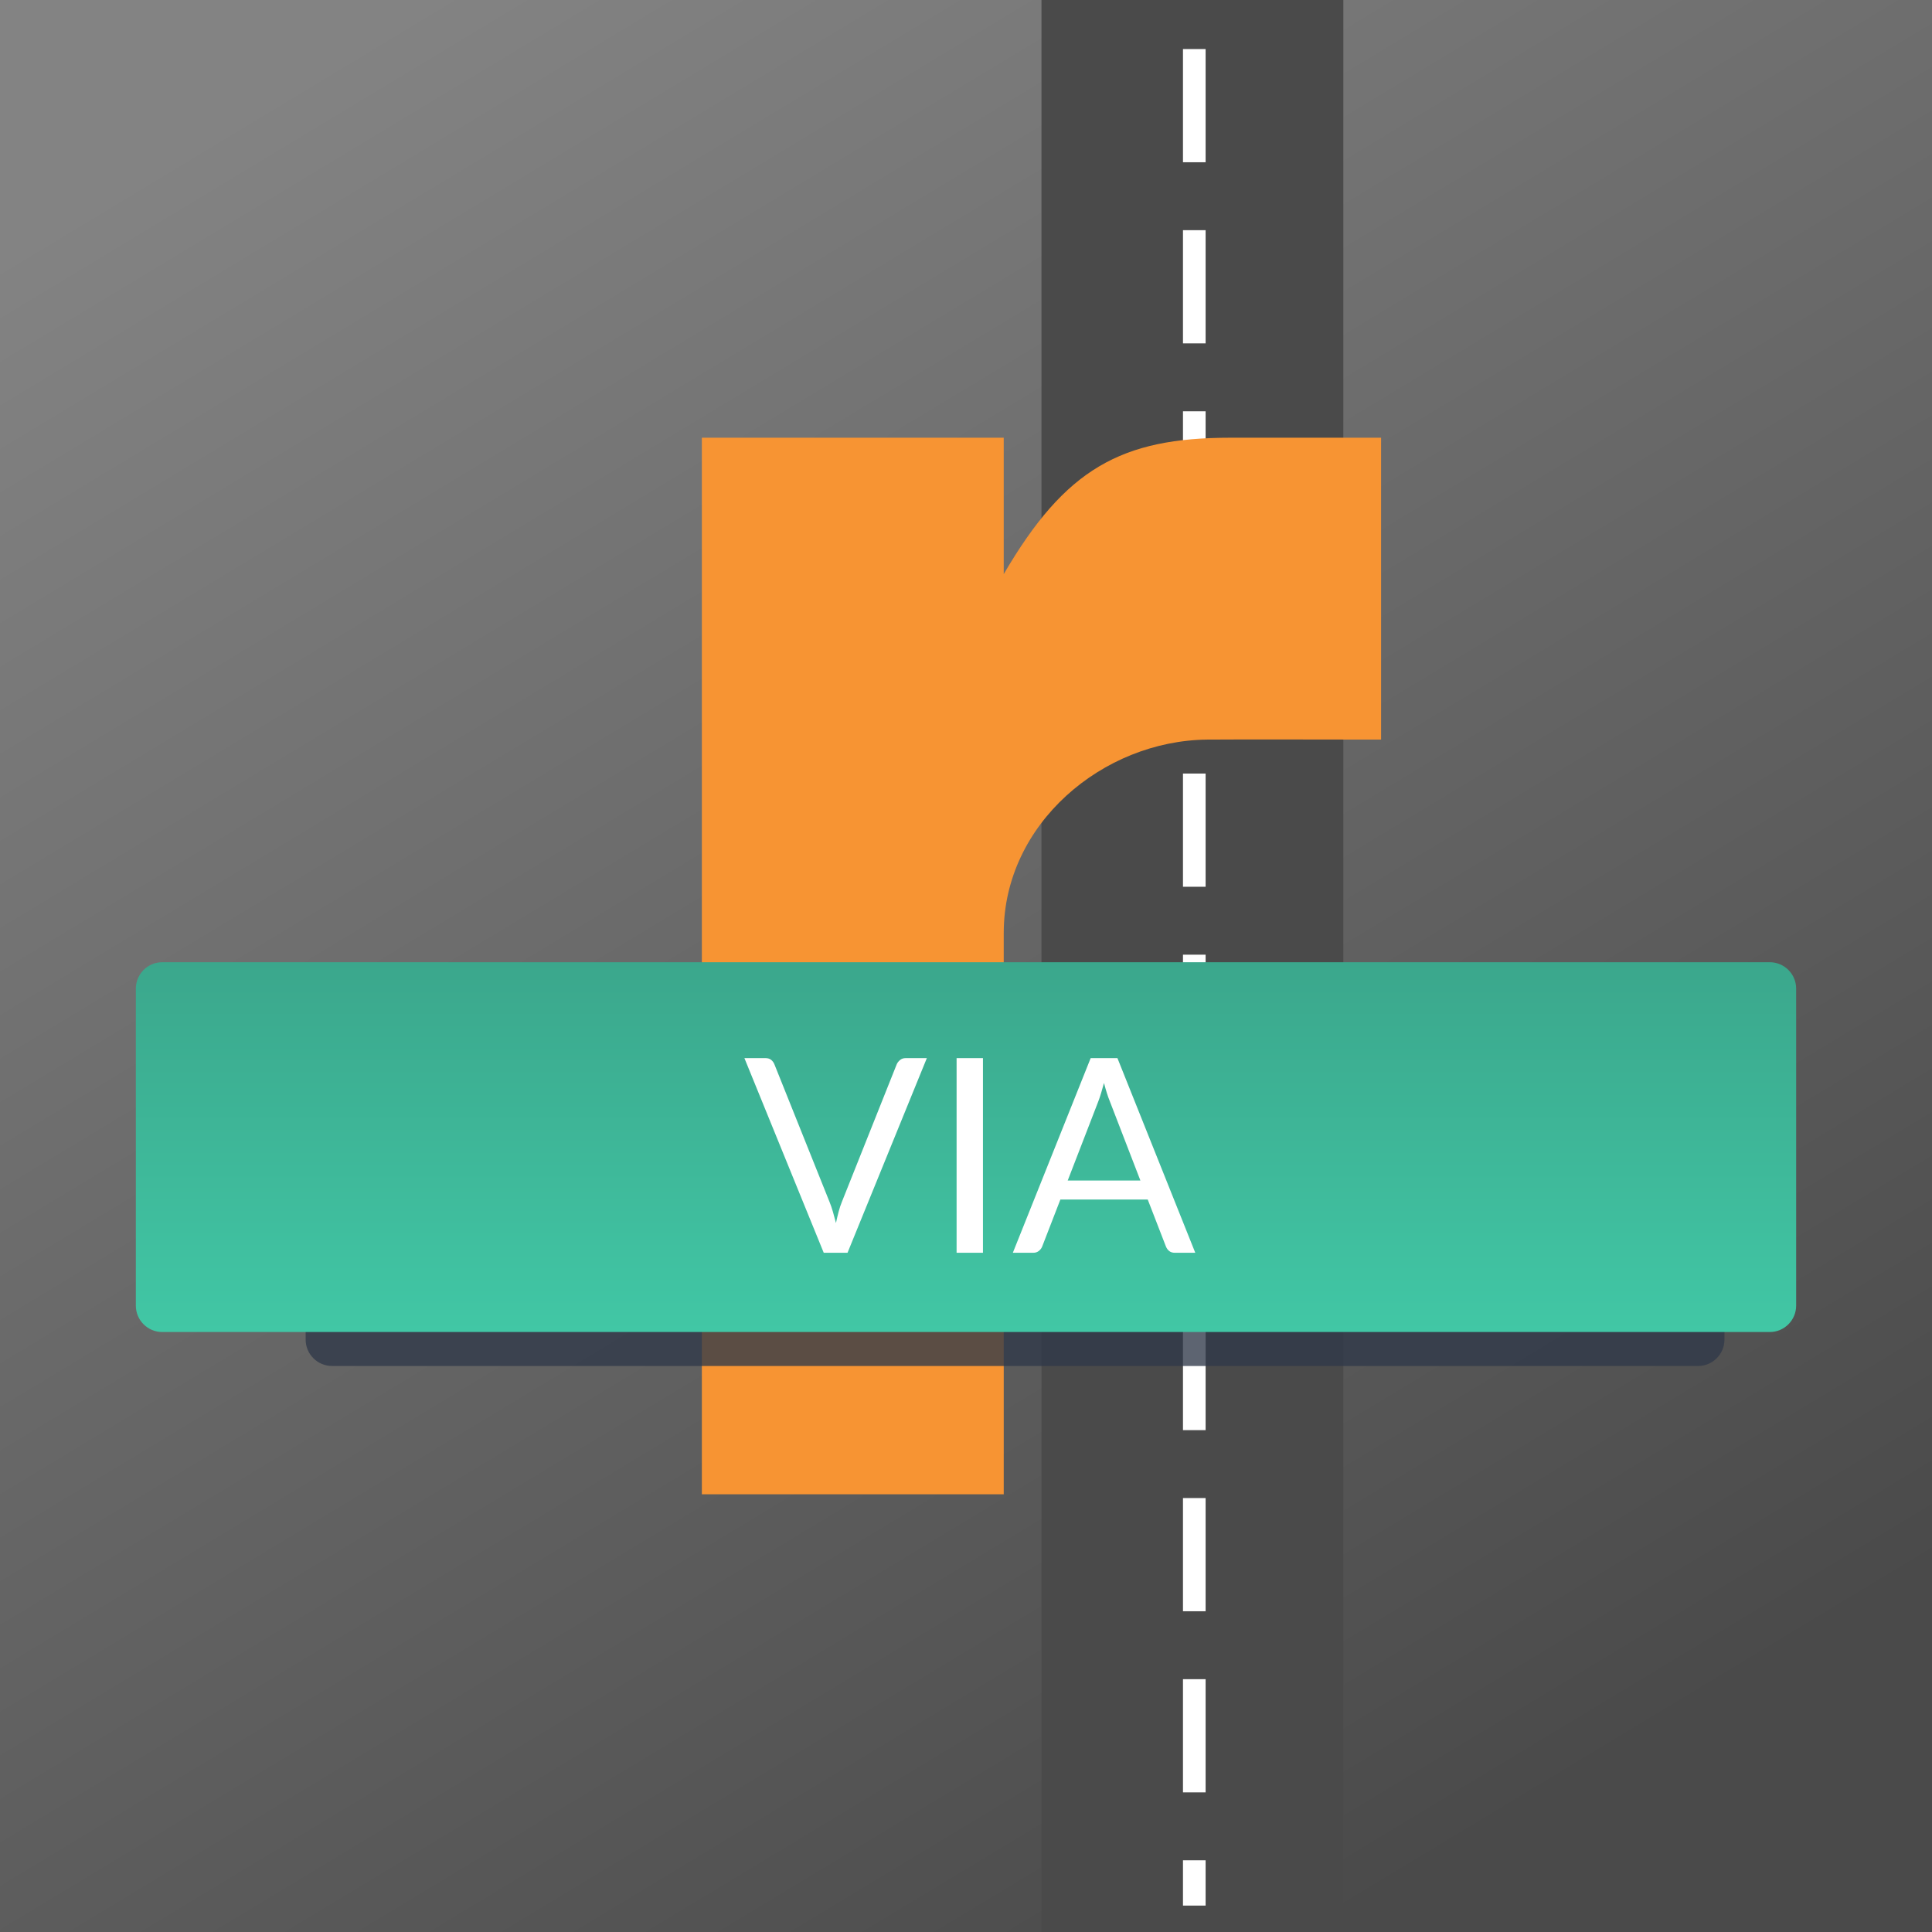
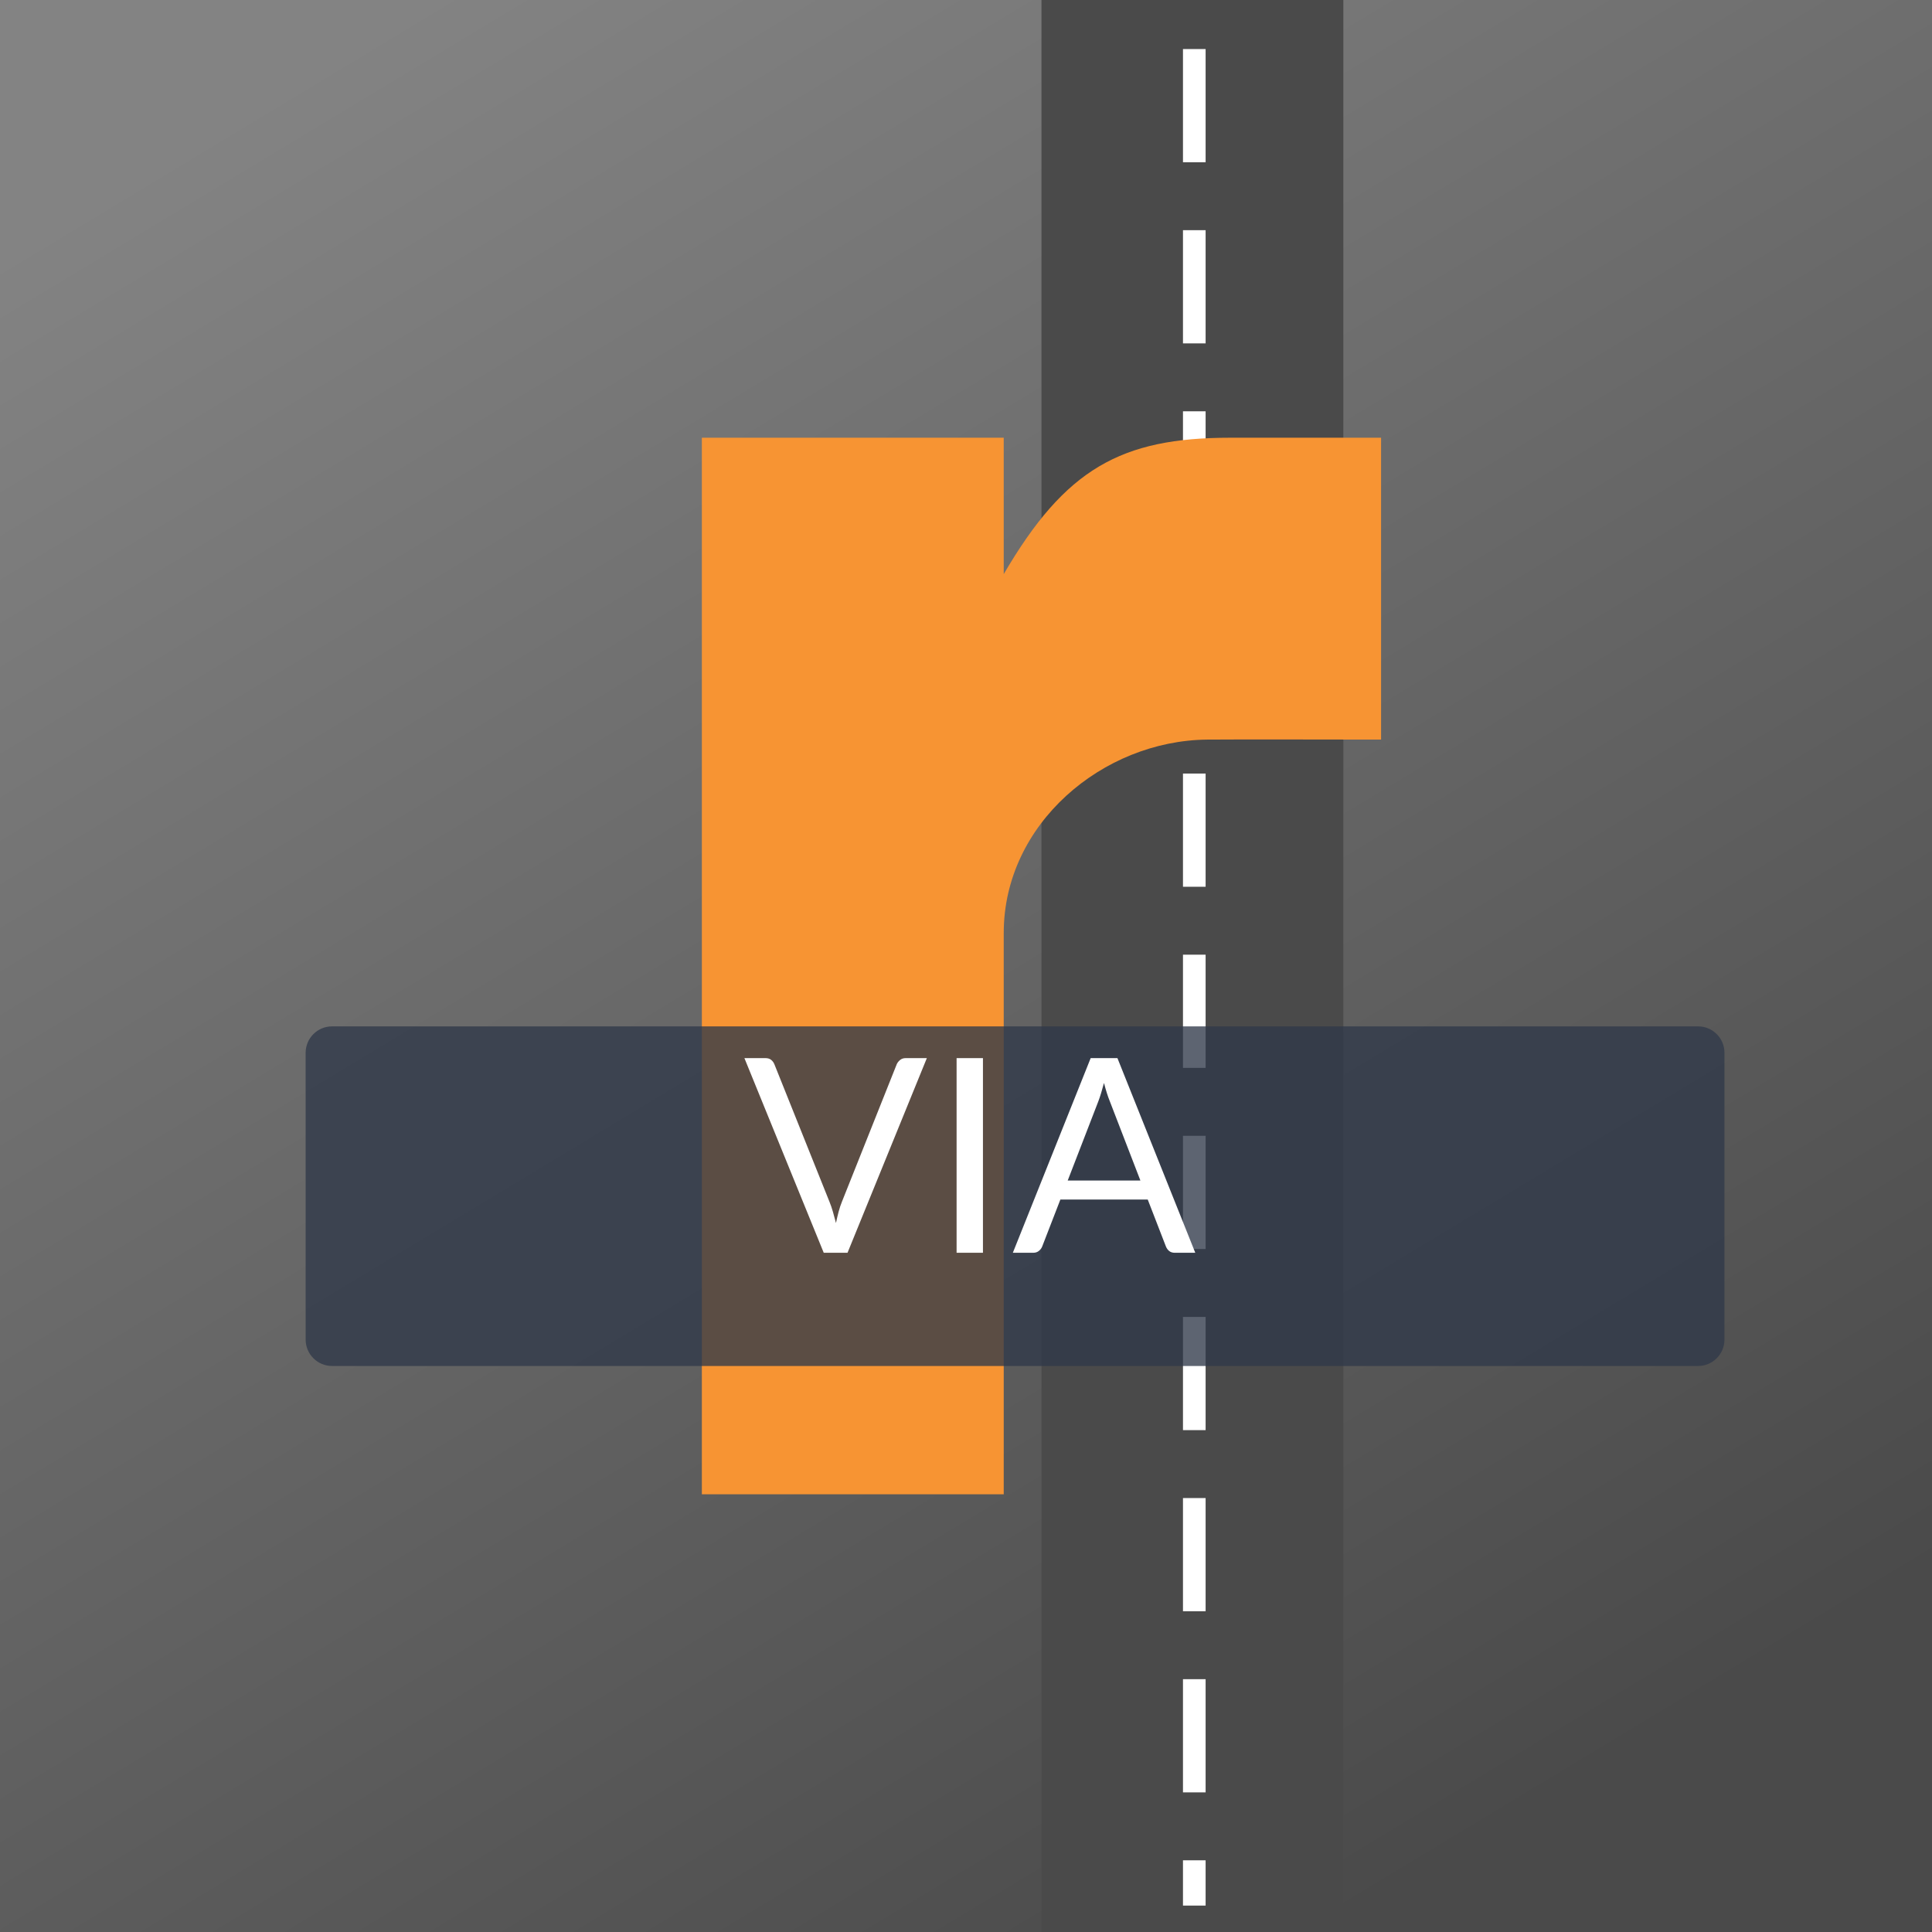
<svg xmlns="http://www.w3.org/2000/svg" width="512px" height="512px" viewBox="0 0 512 512" version="1.1">
  <title>Icon</title>
  <desc>Created with Sketch.</desc>
  <defs>
    <linearGradient x1="22.615%" y1="0.195%" x2="86.185%" y2="97.311%" id="linearGradient-1">
      <stop stop-color="#F5B676" offset="0%" />
      <stop stop-color="#F77D00" offset="100%" />
    </linearGradient>
    <linearGradient x1="22.615%" y1="0%" x2="78.987%" y2="93.397%" id="linearGradient-2">
      <stop stop-color="#838383" offset="0%" />
      <stop stop-color="#4A4A4A" offset="100%" />
    </linearGradient>
    <filter x="-12.3%" y="-51.4%" width="124.6%" height="202.8%" filterUnits="objectBoundingBox" id="filter-3">
      <feGaussianBlur stdDeviation="15.413" in="SourceGraphic" />
    </filter>
    <linearGradient x1="50%" y1="0%" x2="50%" y2="100%" id="linearGradient-4">
      <stop stop-color="#3BA78C" offset="0%" />
      <stop stop-color="#41C7A5" offset="100%" />
    </linearGradient>
  </defs>
  <g id="Icon" stroke="none" stroke-width="1" fill="none" fill-rule="evenodd">
    <g id="Glyph" transform="translate(-1, 0)">
      <path d="M103.055,-4.14336123e-15 L410.945,4.14336123e-15 C446.605,-2.4074122e-15 459.537,3.713 472.574,10.685 C485.611,17.658 495.842,27.889 502.815,40.926 C509.787,53.963 513.5,66.895 513.5,102.555 L513.5,409.445 C513.5,445.105 509.787,458.037 502.815,471.074 C495.842,484.111 485.611,494.342 472.574,501.315 C459.537,508.287 446.605,512 410.945,512 L103.055,512 C67.395,512 54.463,508.287 41.426,501.315 C28.389,494.342 18.158,484.111 11.185,471.074 C4.213,458.037 0.5,445.105 0.5,409.445 L0.5,102.555 C0.5,66.895 4.213,53.963 11.185,40.926 C18.158,27.889 28.389,17.658 41.426,10.685 C54.463,3.713 67.395,2.4074122e-15 103.055,-4.14336123e-15 Z" id="Background" fill="url(#linearGradient-1)" />
      <polygon id="Background" fill="url(#linearGradient-2)" points="1 0 513 0 513 512 1 512" />
      <g id="Group-2" transform="translate(277, 0)">
        <polygon id="r-copy" fill="#4A4A4A" points="80 512 0 512 0 3.39918569e-14 80 3.39918569e-14" />
        <path d="M40.5,16 L40.5,502" id="Line-2" stroke="#FFFFFF" stroke-width="6" stroke-linecap="square" stroke-dasharray="24" />
      </g>
    </g>
    <path d="M366,196 C354.98,196 328.37,195.917 319.931,196 C292.244,196.271 266,218.323 266,247.236 L266,396 L186,396 L186,116 L266,116 L266,152.145 C282.316,124.202 297.119,116 326,116 C335.002,116 357.034,116 366,116 L366,196 Z" id="r" fill="#F79433" />
    <g id="Group-2" transform="translate(36, 255)">
      <g id="Group">
        <path d="M52,17 L414,17 C417.866,17 421,20.134 421,24 L421,100 C421,103.866 417.866,107 414,107 L52,107 C48.134,107 45,103.866 45,100 L45,24 C45,20.134 48.134,17 52,17 Z" id="Rectangle" fill-opacity="0.78" fill="#30394A" filter="url(#filter-3)" />
-         <path d="M7,0 L433,0 C436.866,-7.10171439e-16 440,3.134 440,7 L440,91 C440,94.866 436.866,98 433,98 L7,98 C3.134,98 4.73447626e-16,94.866 0,91 L-1.77635684e-15,7 C-2.24980447e-15,3.134 3.134,7.10171439e-16 7,0 Z" id="Rectangle-Copy" fill="url(#linearGradient-4)" />
      </g>
      <path d="M161.276,25.412 L166.856,25.412 C167.48,25.412 167.984,25.568 168.368,25.88 C168.752,26.192 169.04,26.588 169.232,27.068 L183.812,63.464 C184.148,64.28 184.454,65.168 184.73,66.128 C185.006,67.088 185.276,68.084 185.54,69.116 C185.756,68.084 185.99,67.088 186.242,66.128 C186.494,65.168 186.788,64.28 187.124,63.464 L201.632,27.068 C201.8,26.66 202.088,26.282 202.496,25.934 C202.904,25.586 203.408,25.412 204.008,25.412 L209.624,25.412 L188.6,77 L182.3,77 L161.276,25.412 Z M224.492,77 L217.508,77 L217.508,25.412 L224.492,25.412 L224.492,77 Z M280.76,77 L275.36,77 C274.736,77 274.232,76.844 273.848,76.532 C273.464,76.22 273.176,75.824 272.984,75.344 L268.16,62.888 L245.012,62.888 L240.188,75.344 C240.02,75.776 239.732,76.16 239.324,76.496 C238.916,76.832 238.412,77 237.812,77 L232.412,77 L253.04,25.412 L260.132,25.412 L280.76,77 Z M246.956,57.848 L266.216,57.848 L258.116,36.86 C257.588,35.564 257.072,33.944 256.568,32 C256.304,32.984 256.046,33.89 255.794,34.718 C255.542,35.546 255.296,36.272 255.056,36.896 L246.956,57.848 Z" id="VIA" fill="#FFFFFF" fill-rule="nonzero" />
    </g>
  </g>
</svg>